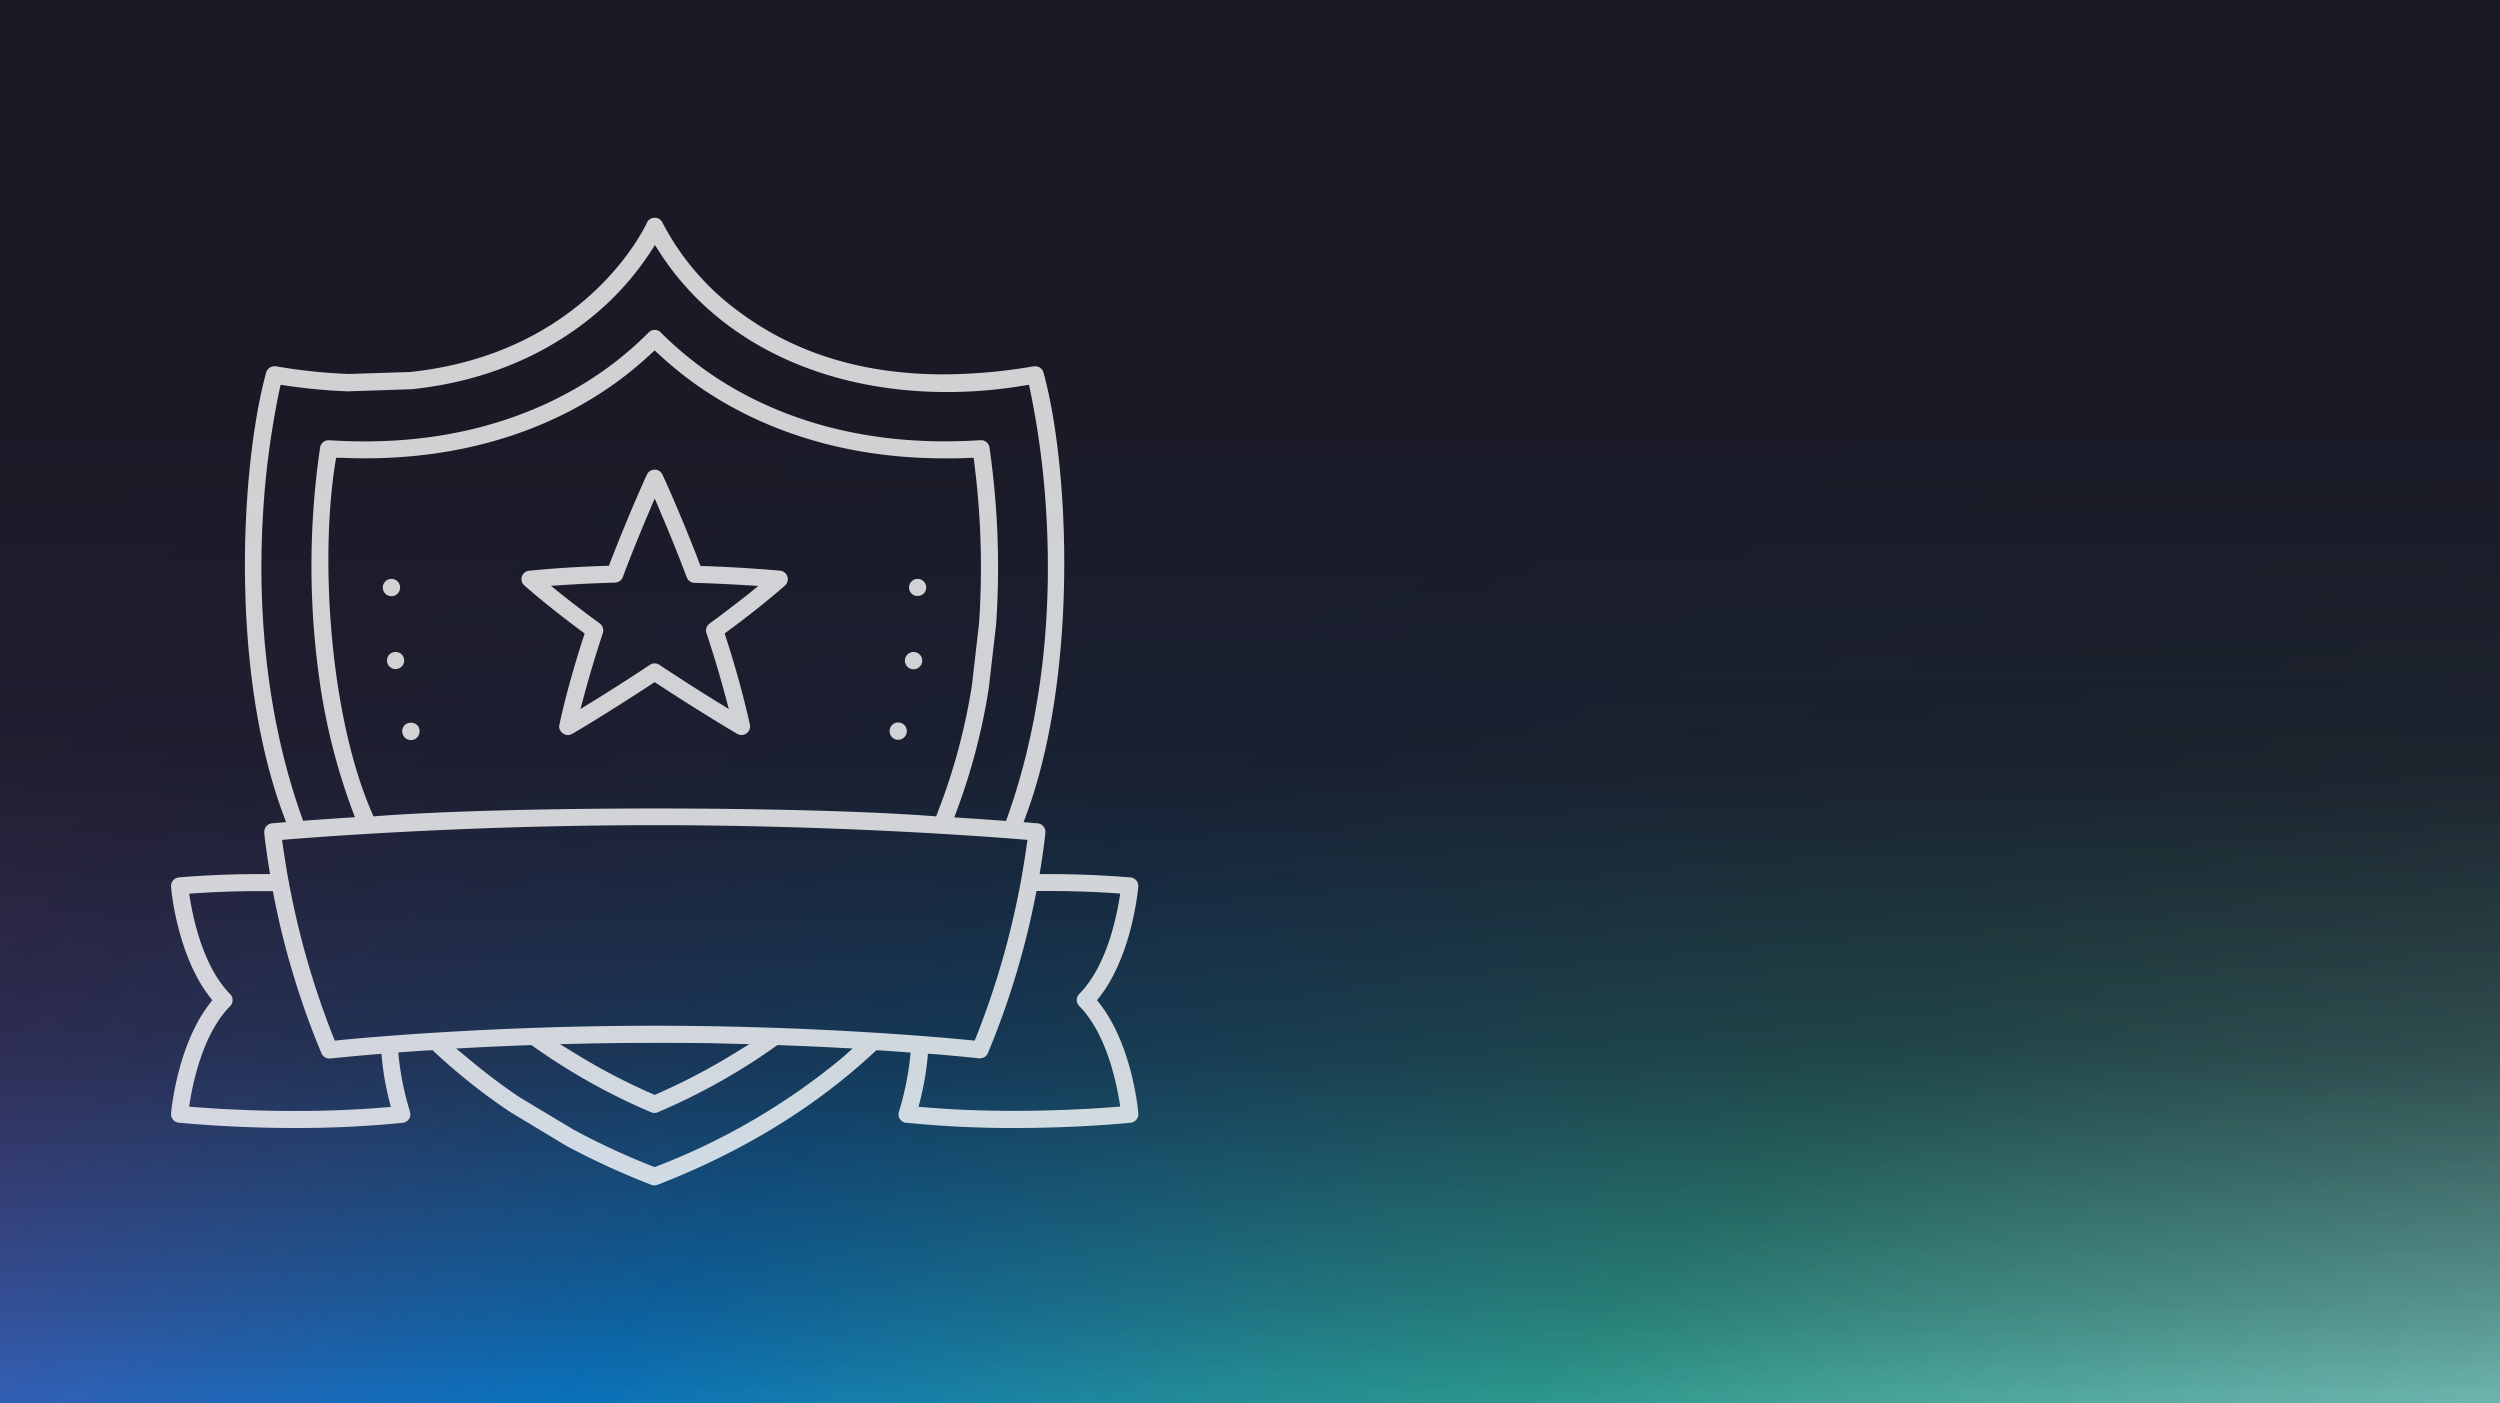
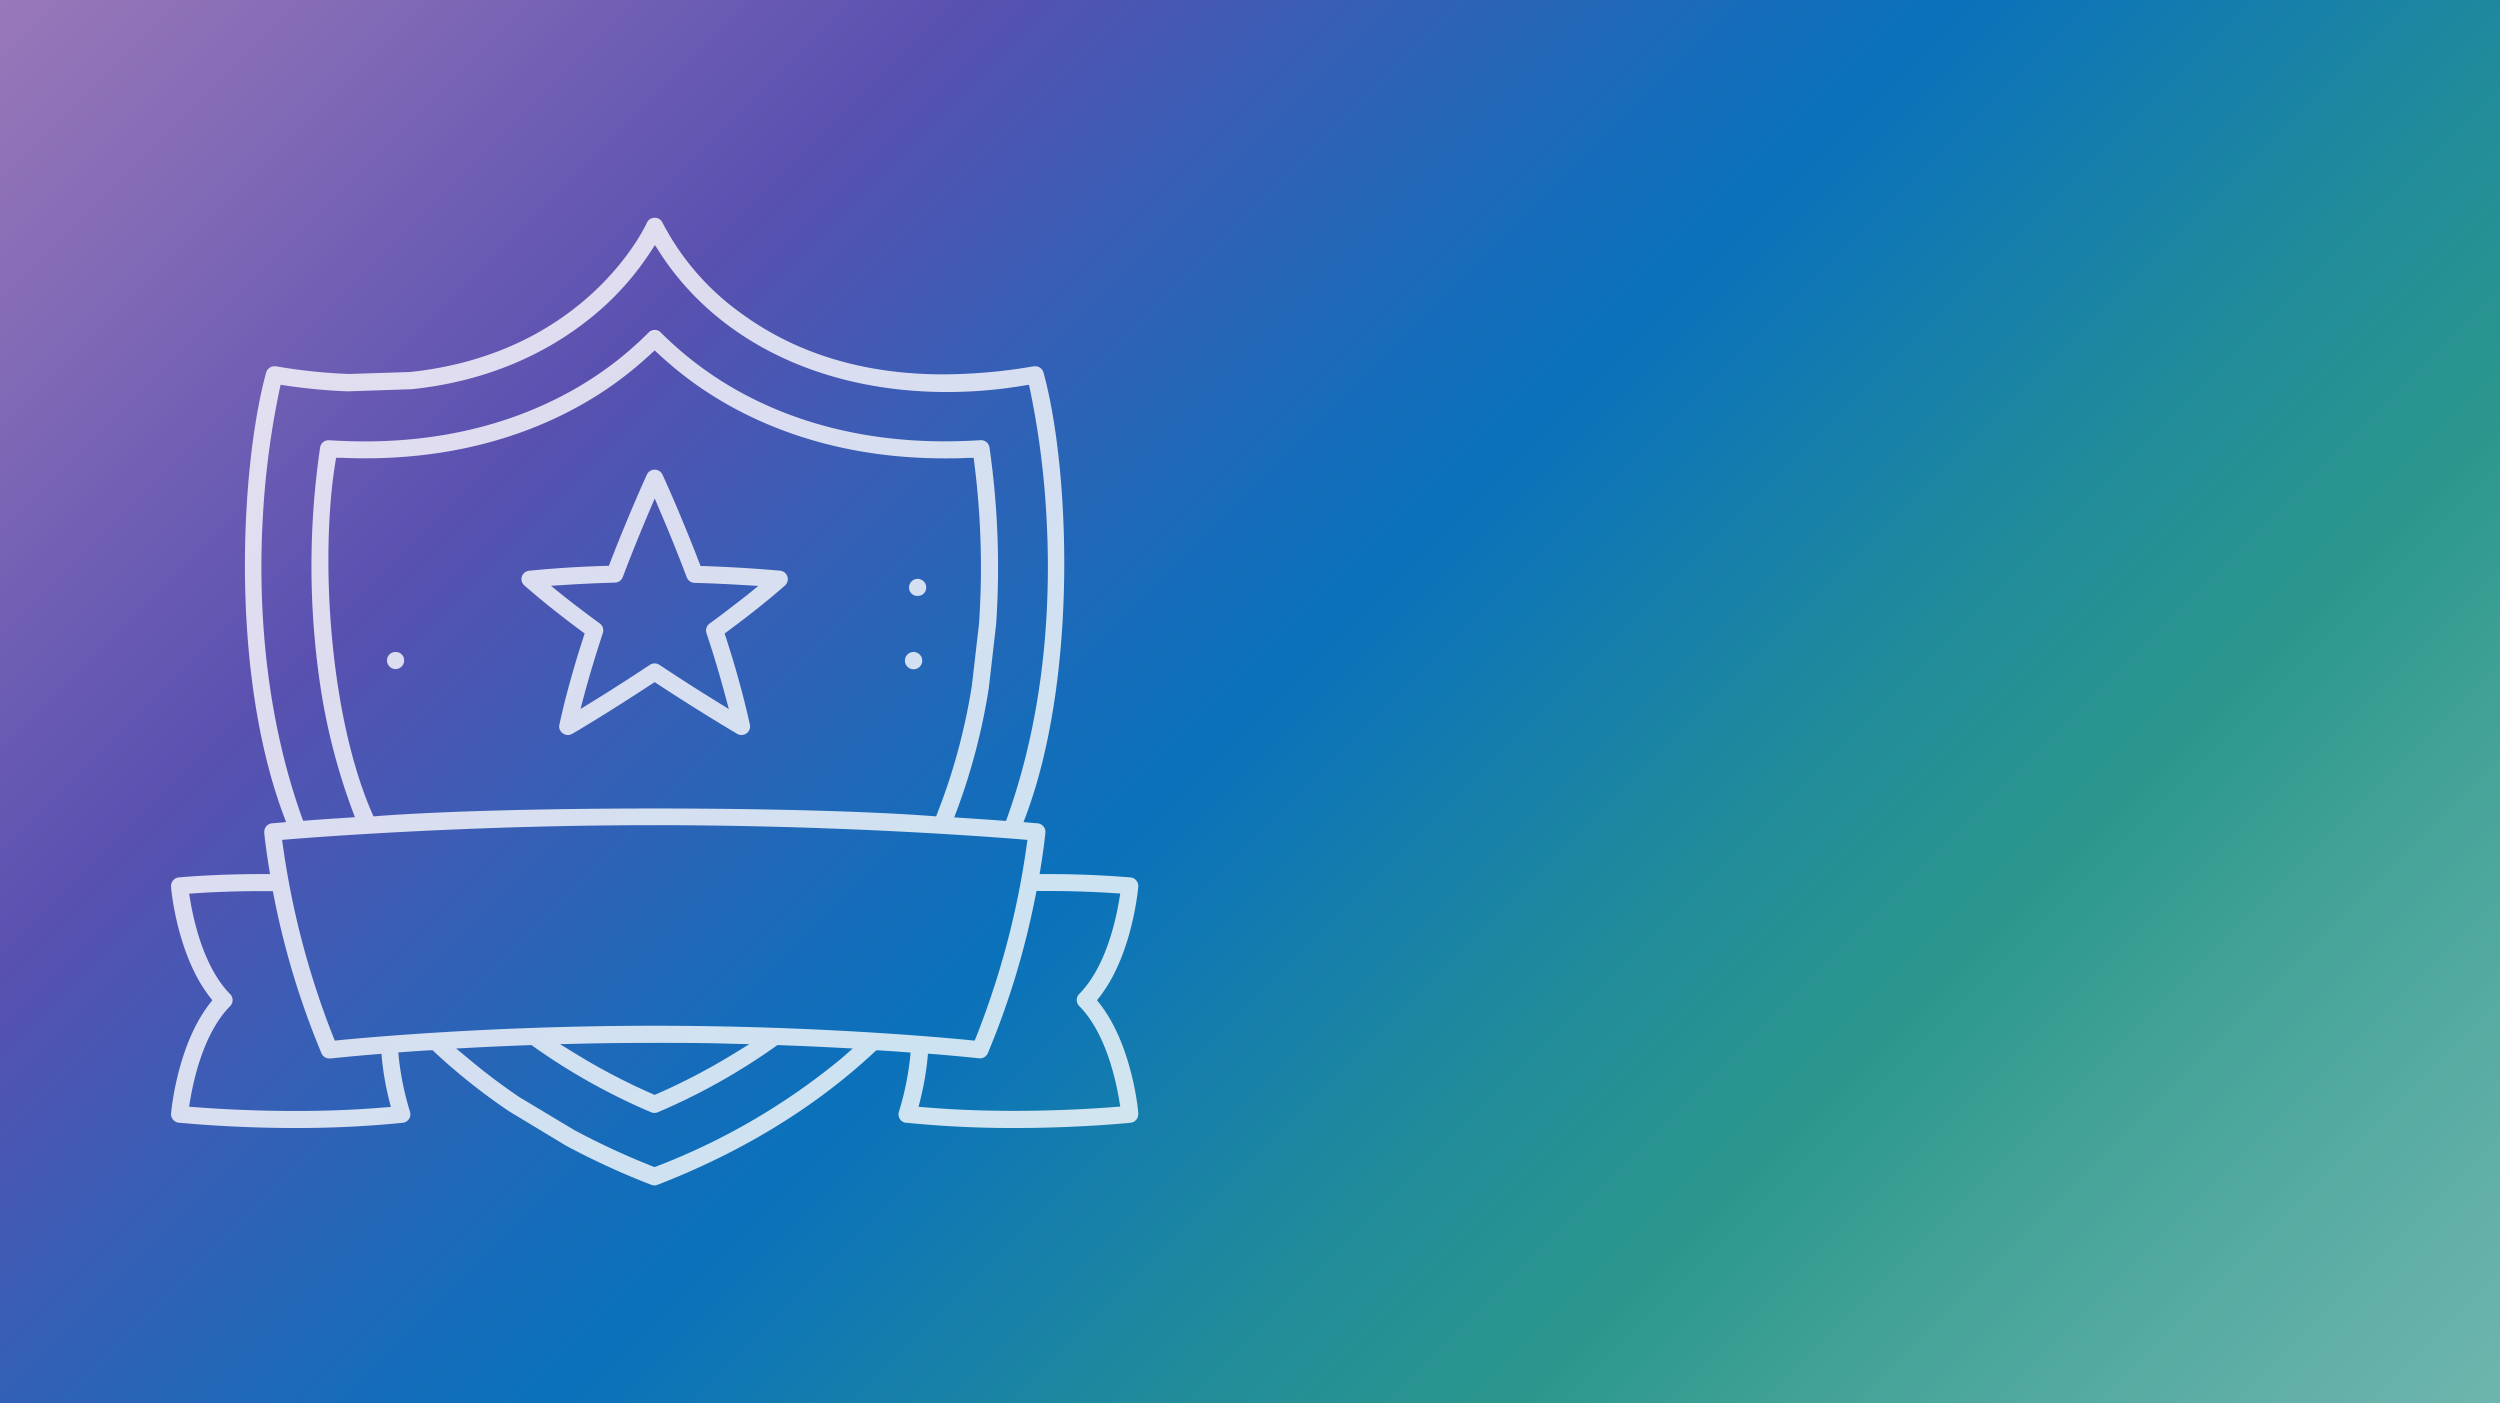
<svg xmlns="http://www.w3.org/2000/svg" width="433" height="243" viewBox="0 0 433 243">
  <defs>
    <style>.e4c0fbac-06b4-4533-83d8-dd76e14c0795{isolation:isolate;}.afe1a508-bc2c-46a3-8ea0-a094e46f9f8a{fill:#1a1a1a;}.a59196c6-db3b-4de3-a7af-bbc5aae0d55e{mix-blend-mode:hard-light;opacity:0.7;}.acd27bac-fdb0-48bb-acbd-1b7c103b41aa{fill:url(#ad27c6c9-c518-48ab-82f3-b441125b7e21);}.a243ec33-b8cb-497c-ae1c-2f2ccdeba085{fill:url(#eefbc99d-4202-44a4-842e-eede3dab8932);}.a775c528-f17f-449a-bfeb-7e16f65acc51{mix-blend-mode:overlay;opacity:0.8;}.a8831bde-c1f2-4cec-9b64-e1d72f26c377{fill:#fff;}</style>
    <linearGradient id="ad27c6c9-c518-48ab-82f3-b441125b7e21" x1="47.5" y1="-47.5" x2="385.5" y2="290.5" gradientUnits="userSpaceOnUse">
      <stop offset="0" stop-color="#ce9ffc" />
      <stop offset="0.1" stop-color="#ad8bf8" />
      <stop offset="0.25" stop-color="#7367f0" />
      <stop offset="0.35" stop-color="#417cf7" />
      <stop offset="0.45" stop-color="#148ffd" />
      <stop offset="0.5" stop-color="#0396ff" />
      <stop offset="0.52" stop-color="#079afa" />
      <stop offset="0.67" stop-color="#26becd" />
      <stop offset="0.75" stop-color="#32ccbc" />
      <stop offset="0.82" stop-color="#52dbcc" />
      <stop offset="0.94" stop-color="#7fefe3" />
      <stop offset="1" stop-color="#90f7ec" />
    </linearGradient>
    <linearGradient id="eefbc99d-4202-44a4-842e-eede3dab8932" x1="216.5" x2="216.5" y2="243" gradientUnits="userSpaceOnUse">
      <stop offset="0.31" stop-color="#1a1a27" />
      <stop offset="0.55" stop-color="#1a1a26" stop-opacity="0.92" />
      <stop offset="0.75" stop-color="#1a1a22" stop-opacity="0.65" />
      <stop offset="0.93" stop-color="#1a1a1d" stop-opacity="0.21" />
      <stop offset="1" stop-color="#1a1a1a" stop-opacity="0" />
    </linearGradient>
  </defs>
  <g class="e4c0fbac-06b4-4533-83d8-dd76e14c0795">
    <g id="ba16a6cf-e654-4a19-a407-815b7c3cd8f5" data-name="Layer 1">
      <rect class="afe1a508-bc2c-46a3-8ea0-a094e46f9f8a" width="433" height="243" />
      <g class="a59196c6-db3b-4de3-a7af-bbc5aae0d55e">
        <rect class="acd27bac-fdb0-48bb-acbd-1b7c103b41aa" width="433" height="243" />
      </g>
-       <rect class="a243ec33-b8cb-497c-ae1c-2f2ccdeba085" width="433" height="243" />
      <g class="a775c528-f17f-449a-bfeb-7e16f65acc51">
-         <path class="a8831bde-c1f2-4cec-9b64-e1d72f26c377" d="M71.16,125.18a1.44,1.44,0,0,0-1.49,1.5,1.49,1.49,0,0,0,3,0A1.43,1.43,0,0,0,71.16,125.18Z" />
        <path class="a8831bde-c1f2-4cec-9b64-e1d72f26c377" d="M135.94,101.43a1.48,1.48,0,0,0-.83-2.59c-.21,0-5.33-.52-13.11-.8l-.66,0-.24-.62c-3.32-8.62-6.25-15-6.37-15.24a1.49,1.49,0,0,0-2.68,0c-.13.28-3,6.56-6.37,15.22l-.23.61-.67,0c-4.6.14-9,.43-13.12.84a1.48,1.48,0,0,0-1.27,1,1.46,1.46,0,0,0,.44,1.56c2.78,2.44,6.09,5.09,9.85,7.88l.58.43-.22.68c-1.77,5.48-3.17,10.56-4.15,15.1a1.33,1.33,0,0,0,.27,1.2,1.56,1.56,0,0,0,1.21.61,1.38,1.38,0,0,0,.7-.2c.08,0,6.05-3.54,13.77-8.61l.55-.36.54.36c7.52,4.94,13.5,8.45,13.75,8.6a1.53,1.53,0,0,0,.75.2,1.48,1.48,0,0,0,1.45-1.8c-1-4.54-2.38-9.62-4.15-15.1l-.22-.68.58-.43C129.84,106.52,133.16,103.87,135.94,101.43Zm-13.58,8.22c1.25,3.77,2.33,7.37,3.22,10.72l.65,2.43-2.14-1.32c-3.37-2.08-6.69-4.21-9.88-6.33a1.49,1.49,0,0,0-1.65,0c-3.19,2.12-6.51,4.25-9.88,6.33l-2.14,1.32.65-2.43c.89-3.35,2-7,3.22-10.72a1.48,1.48,0,0,0-.53-1.67c-2.3-1.68-4.47-3.33-6.45-4.9l-2-1.62L98,101.3c2.74-.18,5.61-.31,8.53-.39a1.48,1.48,0,0,0,1.35-1c1.43-3.79,3-7.63,4.6-11.42l.92-2.15.91,2.15c1.63,3.8,3.18,7.65,4.62,11.46a1.48,1.48,0,0,0,1.34,1c2.84.08,5.69.21,8.47.38l2.6.15-2,1.63c-2,1.55-4.11,3.19-6.4,4.86A1.48,1.48,0,0,0,122.36,109.65Z" />
-         <path class="a8831bde-c1f2-4cec-9b64-e1d72f26c377" d="M67.8,100.26a1.49,1.49,0,1,0,0,3,1.49,1.49,0,0,0,0-3Z" />
        <path class="a8831bde-c1f2-4cec-9b64-e1d72f26c377" d="M158.93,100.26a1.49,1.49,0,0,0-1.48,1.48,1.42,1.42,0,0,0,1.48,1.47,1.44,1.44,0,0,0,1.49-1.5A1.49,1.49,0,0,0,158.93,100.26Z" />
-         <path class="a8831bde-c1f2-4cec-9b64-e1d72f26c377" d="M154.08,126.65a1.48,1.48,0,0,0,1.48,1.48,1.48,1.48,0,0,0,0-3A1.49,1.49,0,0,0,154.08,126.65Z" />
        <path class="a8831bde-c1f2-4cec-9b64-e1d72f26c377" d="M158.23,112.92a1.48,1.48,0,1,0,0,3,1.48,1.48,0,0,0,0-3Z" />
        <path class="a8831bde-c1f2-4cec-9b64-e1d72f26c377" d="M68.51,115.88A1.48,1.48,0,0,0,70,114.4a1.43,1.43,0,0,0-1.48-1.47,1.44,1.44,0,0,0-1.49,1.5A1.48,1.48,0,0,0,68.51,115.88Z" />
        <path class="a8831bde-c1f2-4cec-9b64-e1d72f26c377" d="M157,194.46a182.8,182.8,0,0,0,18.76.91c11.21,0,19.71-.88,20.07-.91a1.5,1.5,0,0,0,1.32-1.61c0-.48-1.07-11.83-6.67-19l-.48-.61.48-.61c5.61-7.23,6.63-18.58,6.67-19.05a1.49,1.49,0,0,0-1.34-1.61c-.24,0-6-.58-14.34-.58h-1.41l.19-1.17c.57-3.54.79-5.72.81-6a1.46,1.46,0,0,0-.34-1.09,1.5,1.5,0,0,0-1-.53l-1.13-.09-1.31-.12.46-1.23c9-24.29,7.53-60.1,3-76.61a1.48,1.48,0,0,0-1.43-1.11l-.26,0a93.45,93.45,0,0,1-15.66,1.4c-13.66,0-25.43-3.55-35-10.56a44.56,44.56,0,0,1-13.63-15.68,1.45,1.45,0,0,0-1.36-.88h0a1.44,1.44,0,0,0-1.36.86c-.1.24-10.22,22.59-41,25.85h-.07l-10.51.34h-.07a94.71,94.71,0,0,1-12.61-1.33l-.26,0a1.48,1.48,0,0,0-1.43,1.1c-4.35,15.9-6.42,51.24,3,76.62l.46,1.23-1.31.11-1.13.1a1.5,1.5,0,0,0-1,.53,1.55,1.55,0,0,0-.34,1.09c0,.24.24,2.42.81,6l.19,1.17H45.32c-8.31,0-14.11.56-14.36.58a1.49,1.49,0,0,0-1.33,1.6c0,.48,1.07,11.84,6.67,19.06l.48.61-.48.61c-5.61,7.23-6.63,18.57-6.67,19A1.5,1.5,0,0,0,31,194.46c.36,0,8.81.91,20.05.91a183.06,183.06,0,0,0,18.78-.91A1.48,1.48,0,0,0,71,192.52a50.55,50.55,0,0,1-1.92-9.24l-.09-1,1-.07c1.41-.11,2.91-.21,4.51-.31l.43,0,.31.3a105.61,105.61,0,0,0,13,10.32l9.81,5.92a131.62,131.62,0,0,0,14.76,6.77,1.48,1.48,0,0,0,1.07,0c14.7-5.7,27.34-13.45,37.57-23l.31-.29.43,0c1.6.1,3.11.2,4.52.31l1,.07-.09,1a50.55,50.55,0,0,1-1.92,9.24,1.48,1.48,0,0,0,1.25,1.94Zm22.36-39.34.16-.8h1.9c4.89,0,9,.2,11.5.37l1.11.07-.18,1.09c-.7,4.17-2.52,11.85-6.93,16.31a1.48,1.48,0,0,0,0,2.08c4.4,4.45,6.23,12.15,6.93,16.34l.18,1.08-1.09.08c-3.16.25-9.59.66-17.28.66-5.43,0-10.61-.2-15.39-.61l-1.18-.09.29-1.14a49.76,49.76,0,0,0,1.25-7.07l.09-1,1,.08c5,.41,7.83.73,7.85.73h.17a1.47,1.47,0,0,0,1.36-.9A140.58,140.58,0,0,0,179.36,155.12ZM45.5,90a146.71,146.71,0,0,1,2.9-22.44l.2-.92.93.14a96.57,96.57,0,0,0,10.68,1l11.14-.37c16.93-1.79,27.8-9.16,34-15a49.22,49.22,0,0,0,7.24-8.67l.85-1.3.83,1.3c9.92,15.35,28.06,24.16,49.77,24.16a80.2,80.2,0,0,0,13.24-1.11l.94-.15.2.93A146.9,146.9,0,0,1,181.27,90c.7,12.85.09,32.21-6.77,51.47l-.26.72-.76-.06c-2.2-.16-4.51-.32-6.86-.47l-1.35-.09.48-1.26a108.79,108.79,0,0,0,5.5-21.07l1.28-11.11a145.77,145.77,0,0,0-1.15-30.62,1.48,1.48,0,0,0-1.46-1.27h-.1c-2.09.13-4.18.2-6.21.2-20.56,0-34.39-7.06-42.37-13a61.56,61.56,0,0,1-6.81-5.87,1.42,1.42,0,0,0-1.05-.43,1.43,1.43,0,0,0-1,.41,60.74,60.74,0,0,1-6.82,5.9c-8,5.92-21.81,13-42.37,13-2,0-4.11-.07-6.19-.2h-.1a1.48,1.48,0,0,0-1.46,1.27,141.28,141.28,0,0,0,.22,42.45A108.32,108.32,0,0,0,61,140.28l.47,1.26-1.35.09c-2.35.15-4.66.31-6.86.47l-.76.06-.26-.72C45.41,122.18,44.8,102.82,45.5,90Zm116.91,50.71-.27.69-.74-.06c-10.8-.82-28.75-1.31-48-1.31s-37.21.49-48,1.31l-.71.06-.29-.66c-7.31-16.87-9-44-6.33-60.57l.14-.88.89,0c1.38.06,2.75.09,4.09.09C84.53,79.39,99,72,107.3,65.82a66.35,66.35,0,0,0,5.4-4.5l.68-.63.69.63a66.35,66.35,0,0,0,5.4,4.5c8.34,6.19,22.77,13.57,44.14,13.57,1.35,0,2.73,0,4.11-.09l.92,0,.11.91a142.79,142.79,0,0,1,.82,27.76l-1.24,10.77A105.42,105.42,0,0,1,162.41,140.68Zm-95.9,51.1c-4.78.41-10,.61-15.38.61-7.69,0-14.13-.41-17.29-.66l-1.09-.08.18-1.08c.7-4.19,2.53-11.89,6.93-16.34a1.48,1.48,0,0,0,0-2.08c-4.39-4.45-6.22-12.13-6.92-16.31l-.18-1.09,1.1-.07c2.54-.17,6.6-.37,11.51-.37h1.89l.15.8a140.58,140.58,0,0,0,8.27,27.29,1.47,1.47,0,0,0,1.36.9h.17c.12,0,3-.33,7.86-.73l1-.08.09,1a49.76,49.76,0,0,0,1.25,7.07l.29,1.14Zm79.3-8.55A115,115,0,0,1,113.75,202l-.36.14L113,202a128,128,0,0,1-13.56-6.29L90,190.05h0a106.58,106.58,0,0,1-9-6.8L79,181.6l2.52-.13c3.37-.18,6.8-.33,10.21-.45l.34,0,.28.2a108.09,108.09,0,0,0,20.41,11.42,1.48,1.48,0,0,0,.59.12,1.43,1.43,0,0,0,.58-.12,108.18,108.18,0,0,0,20.42-11.42l.27-.2.35,0c3.39.12,6.83.27,10.2.45l2.52.13ZM97,180.85l3.39-.08c4-.1,8.53-.14,13-.14s9,0,13,.14l3.39.08-2.88,1.77a108.78,108.78,0,0,1-13.11,6.84l-.41.18-.4-.18a108.63,108.63,0,0,1-13.1-6.84Zm16.39-3.19c-27.16,0-48.7,1.92-54.66,2.5l-.74.08-.28-.69A144.37,144.37,0,0,1,49,146.47l-.15-1,1.06-.09c7.13-.58,32.8-2.46,63.49-2.46s56.37,1.88,63.5,2.46l1.06.09-.15,1a143.68,143.68,0,0,1-8.72,33.08l-.28.69-.74-.08C162.09,179.58,140.56,177.66,113.38,177.66Z" />
      </g>
    </g>
  </g>
</svg>